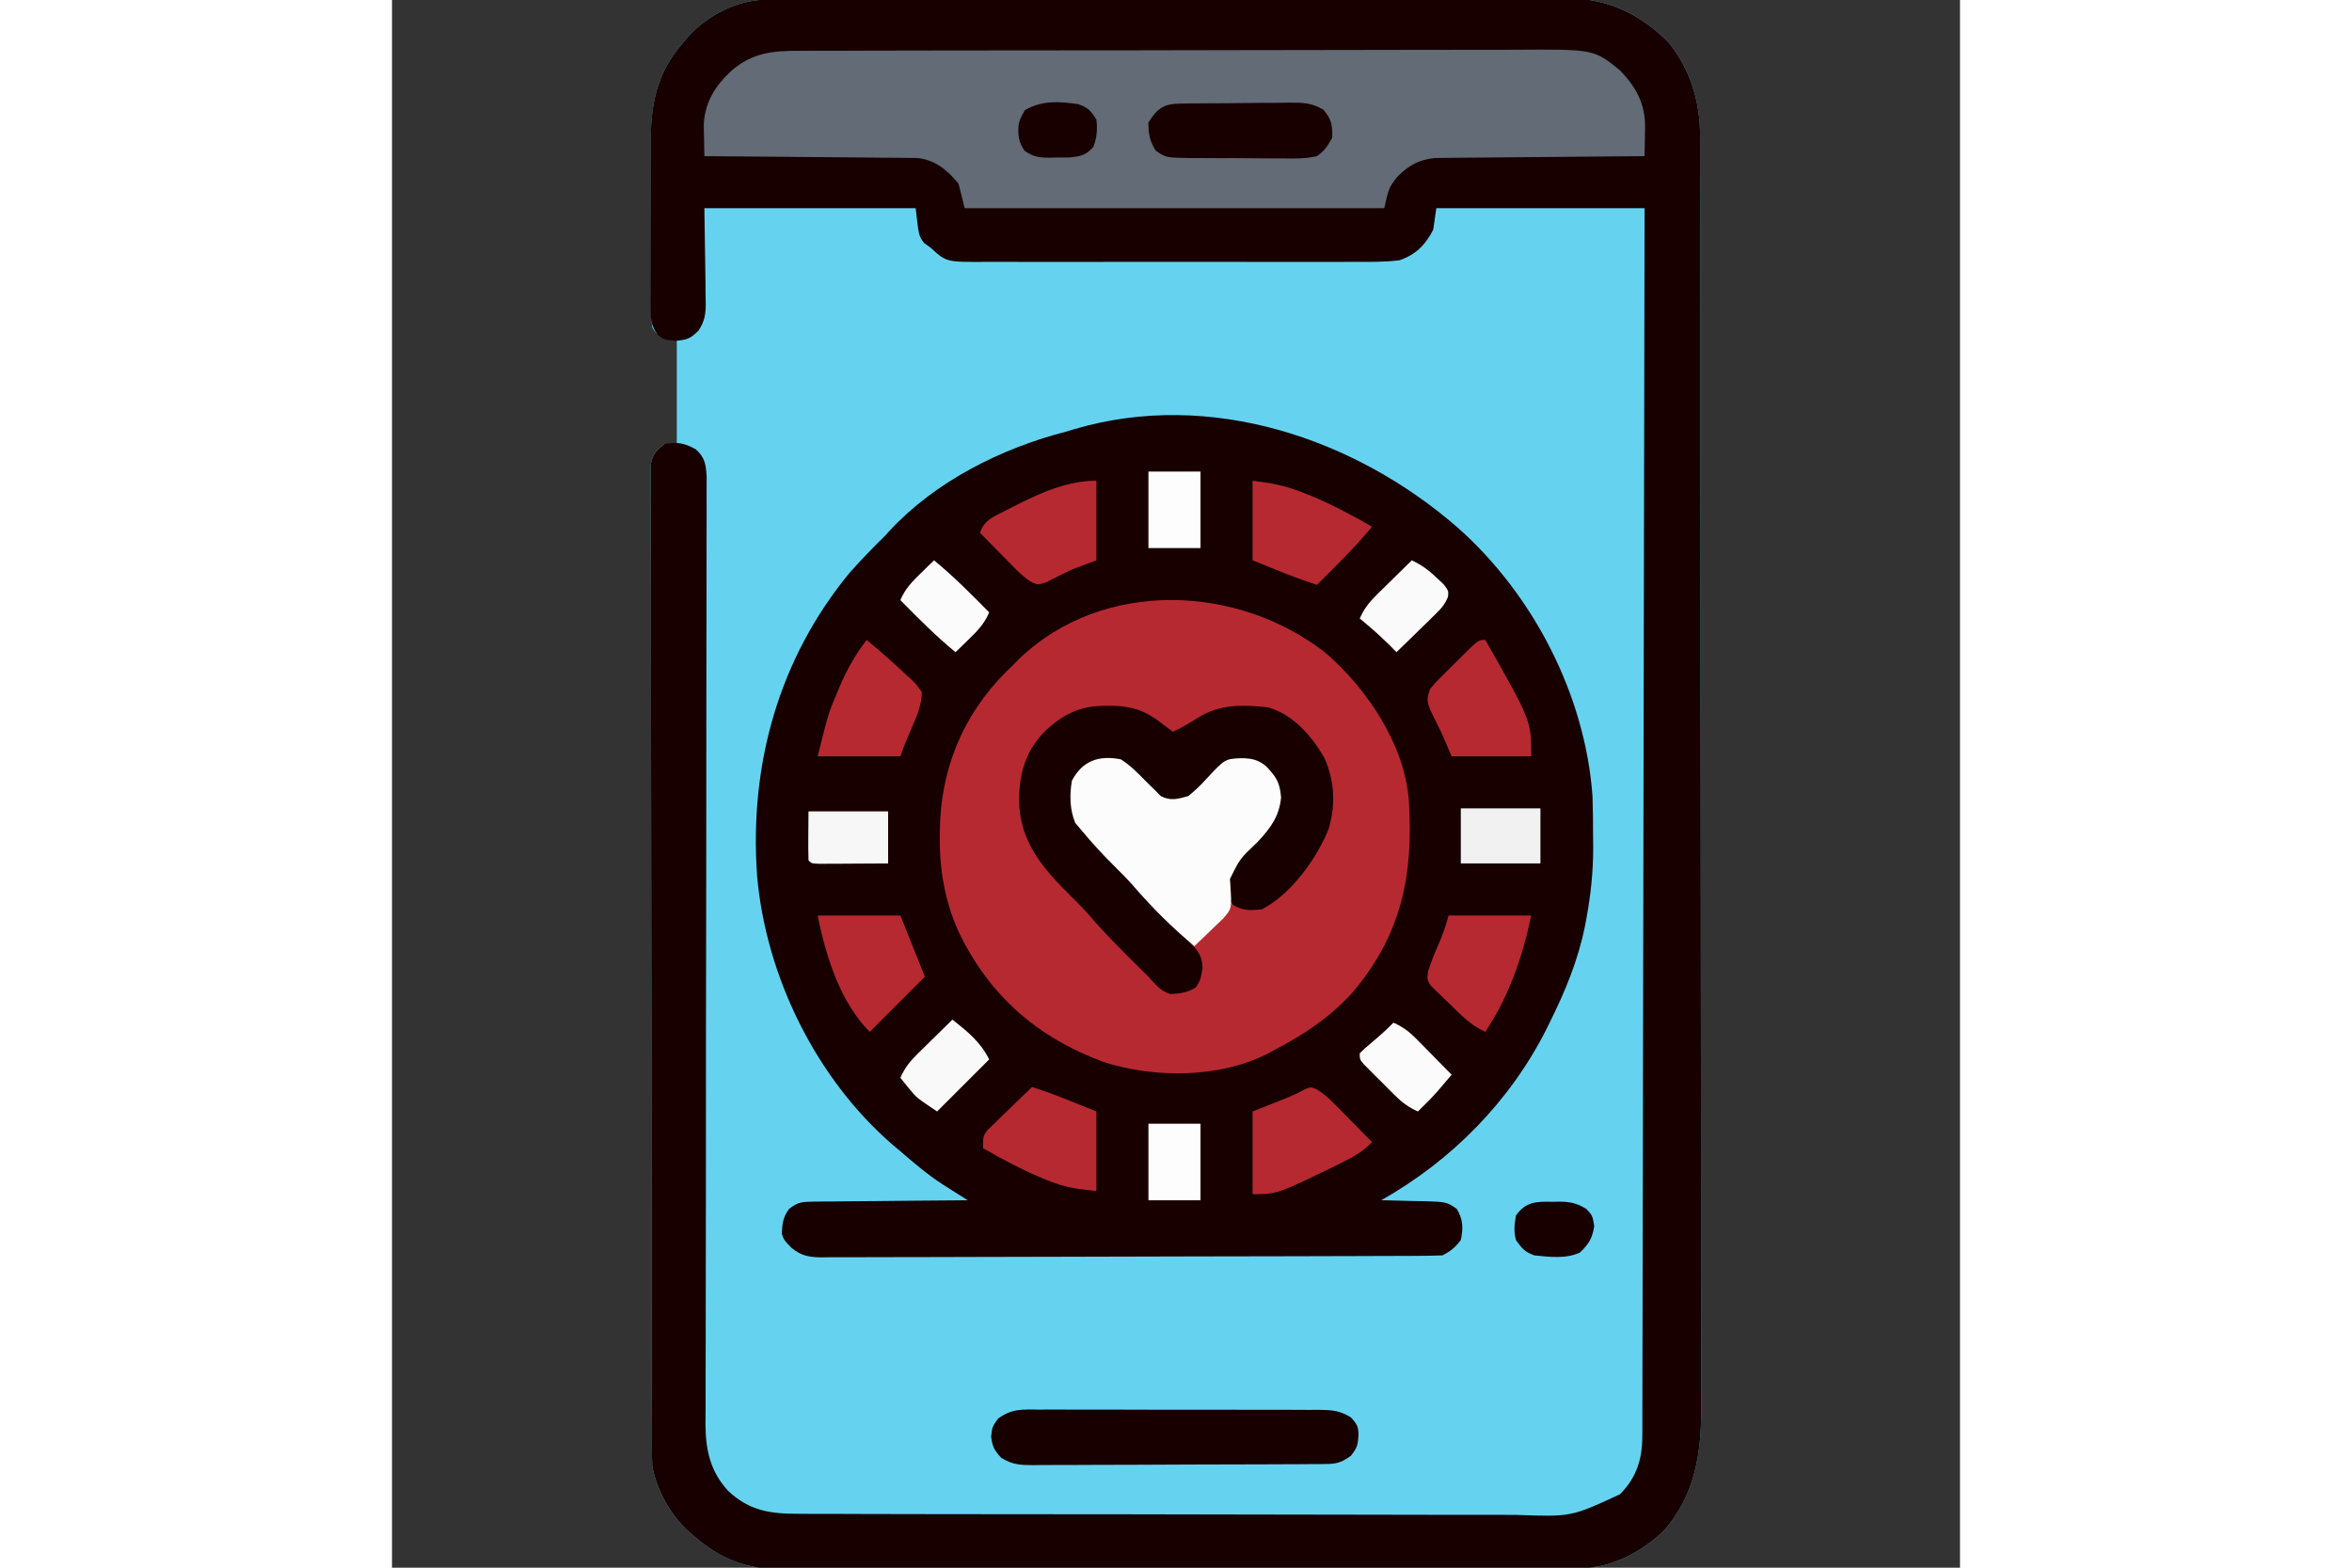
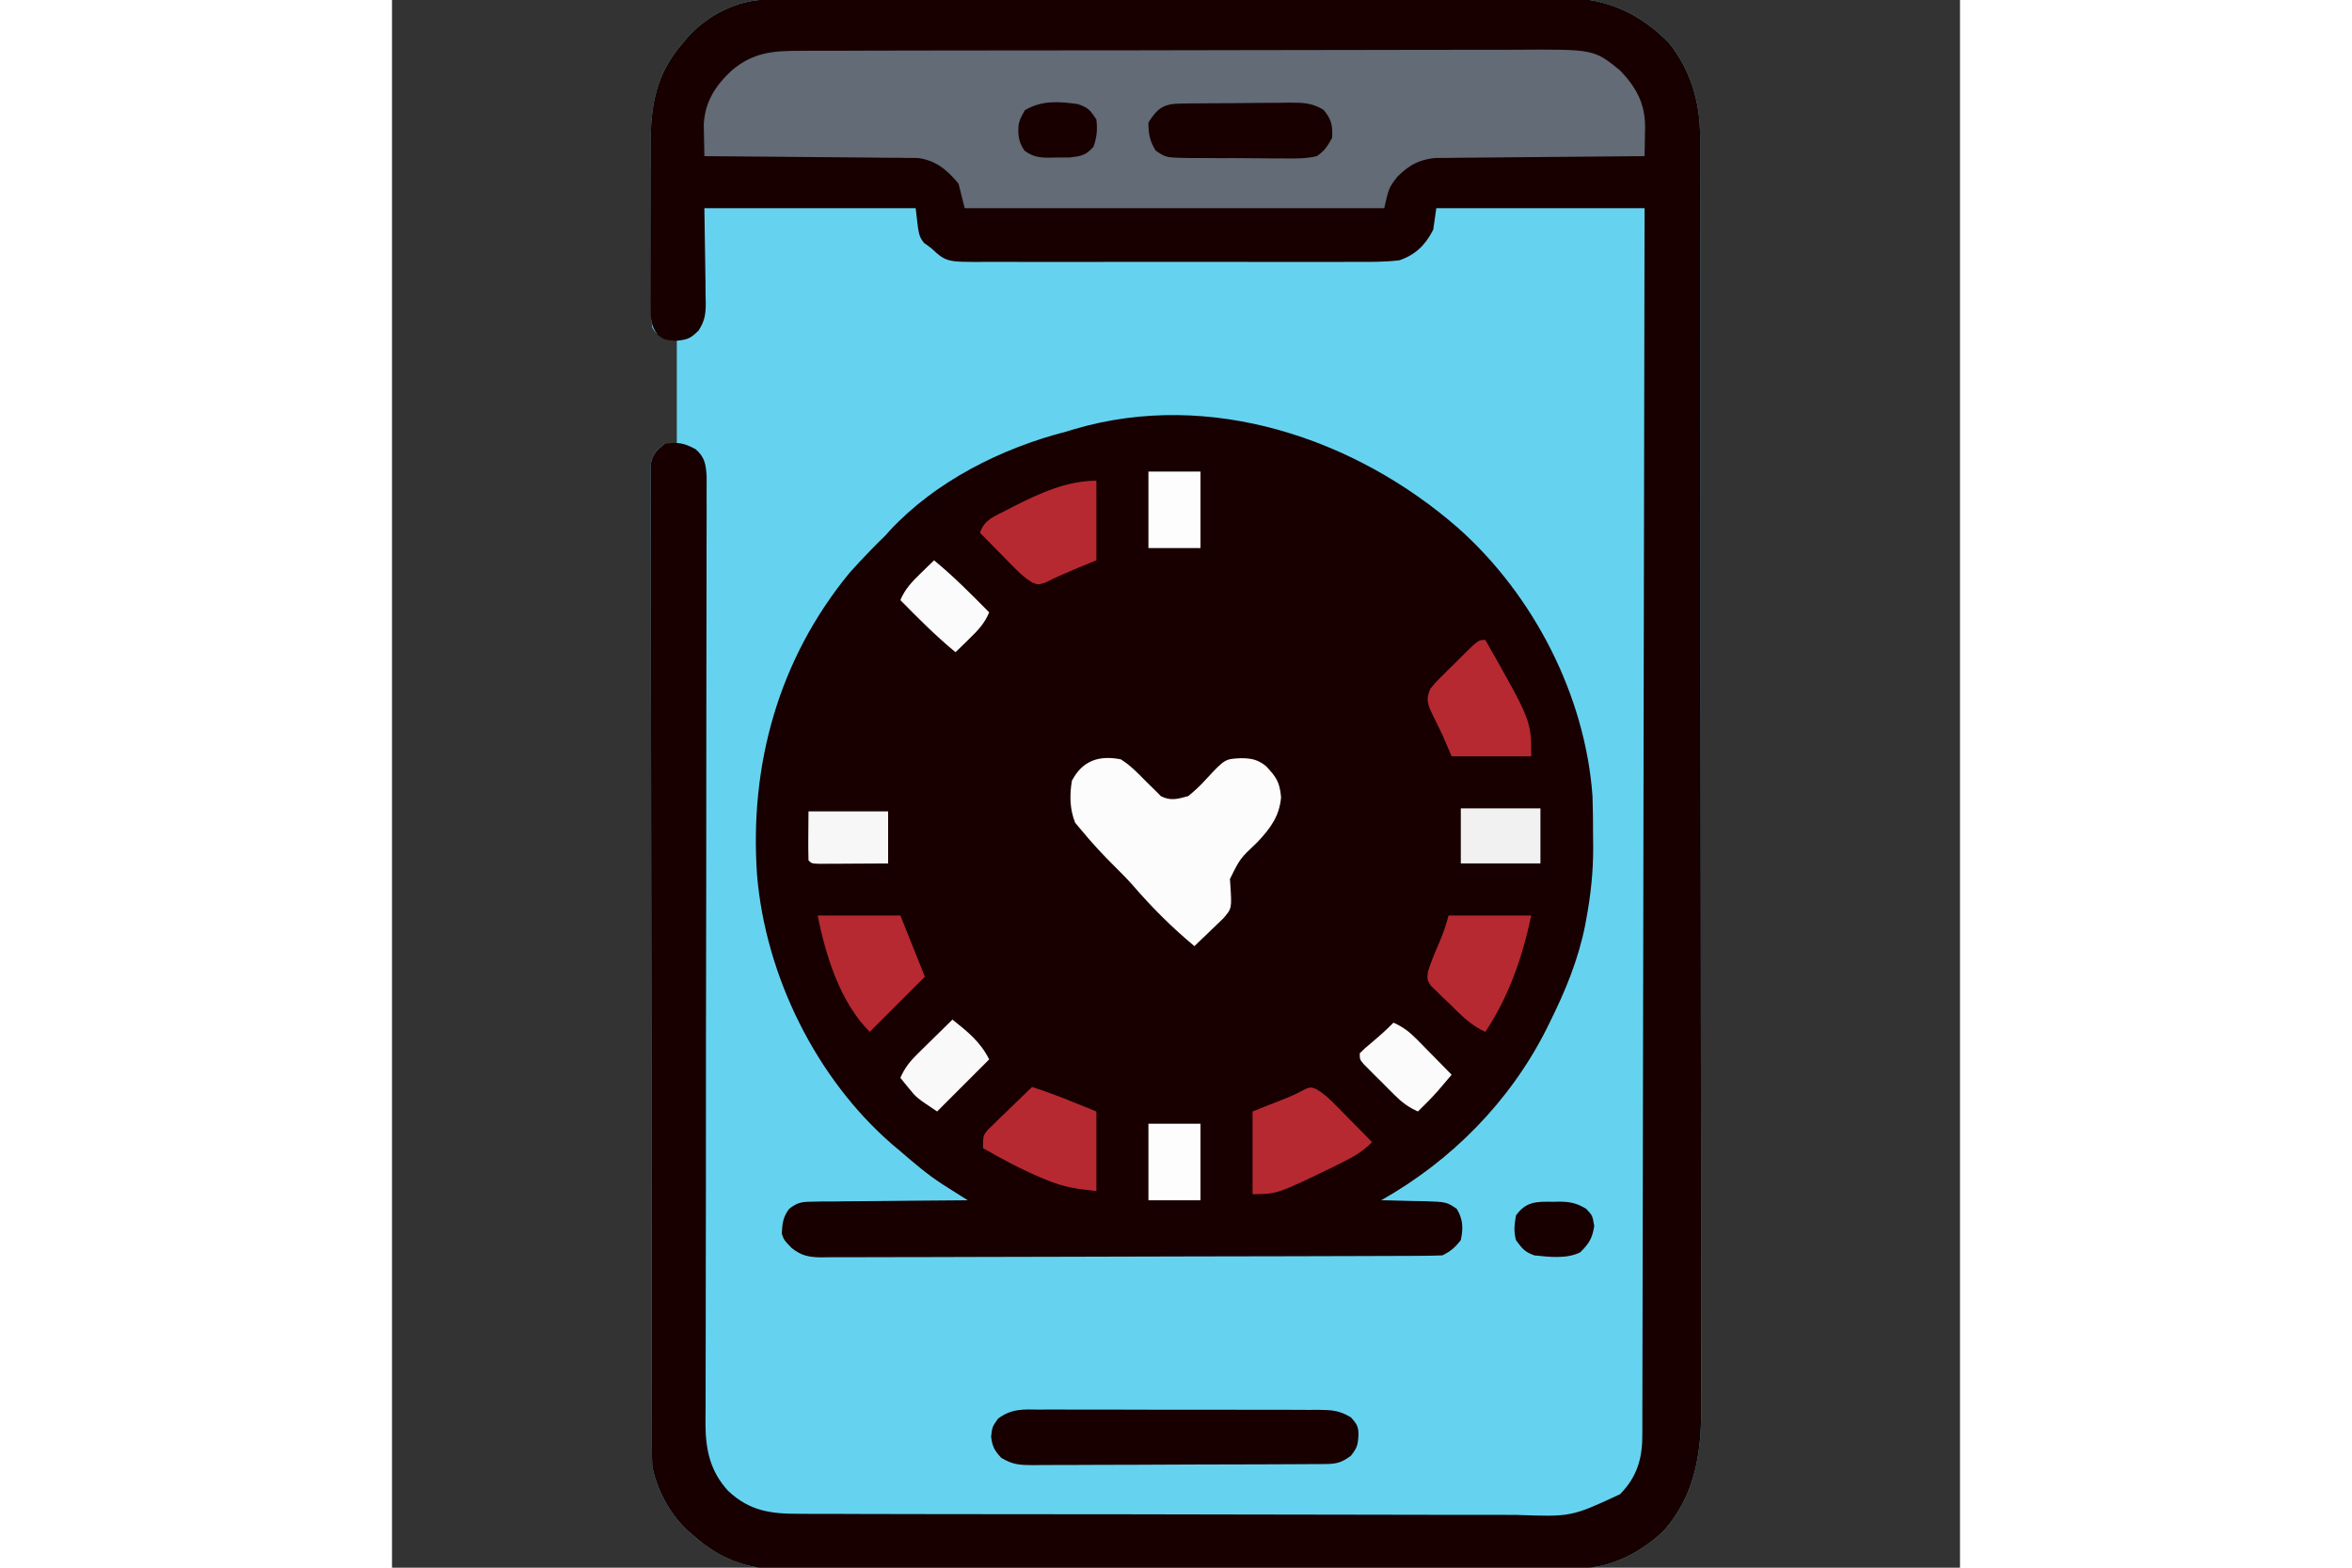
<svg xmlns="http://www.w3.org/2000/svg" width="150" height="100" viewBox="0 0 200 200" fill="none">
  <rect x="0" y="0" width="200" height="200" fill="#333333" stroke="none" />
  <g clip-path="url(#clip0_6_106)">
    <g clip-path="url(#clip1_6_106)">
      <path d="M47.952 -0.053C48.514 -0.055 48.514 -0.055 49.087 -0.058C49.498 -0.058 49.908 -0.058 50.331 -0.058C50.768 -0.059 51.205 -0.06 51.655 -0.062C53.125 -0.066 54.594 -0.068 56.064 -0.069C57.115 -0.072 58.167 -0.074 59.219 -0.077C62.379 -0.085 65.538 -0.089 68.698 -0.092C70.187 -0.094 71.676 -0.096 73.165 -0.098C78.116 -0.105 83.067 -0.11 88.018 -0.113C89.302 -0.114 90.587 -0.115 91.871 -0.115C92.19 -0.116 92.51 -0.116 92.839 -0.116C98.008 -0.119 103.177 -0.129 108.345 -0.142C113.655 -0.155 118.965 -0.162 124.275 -0.163C127.255 -0.164 130.235 -0.167 133.215 -0.177C135.754 -0.186 138.292 -0.189 140.831 -0.185C142.125 -0.183 143.419 -0.185 144.713 -0.192C146.119 -0.199 147.525 -0.196 148.931 -0.191C149.538 -0.197 149.538 -0.197 150.157 -0.204C155.165 -0.16 159.324 1.861 162.831 5.42C165.615 8.837 166.859 13.01 166.849 17.351C166.85 17.641 166.851 17.93 166.852 18.229C166.855 19.202 166.855 20.176 166.854 21.149C166.856 21.853 166.857 22.557 166.859 23.261C166.863 25.197 166.864 27.134 166.865 29.07C166.867 31.158 166.87 33.245 166.874 35.333C166.882 40.376 166.885 45.419 166.889 50.462C166.891 52.837 166.893 55.212 166.895 57.587C166.901 65.483 166.907 73.378 166.91 81.274C166.911 83.323 166.911 85.372 166.912 87.421C166.912 87.93 166.913 88.439 166.913 88.964C166.916 97.213 166.926 105.461 166.939 113.71C166.952 122.18 166.959 130.649 166.96 139.119C166.961 143.874 166.964 148.629 166.974 153.384C166.983 157.433 166.986 161.483 166.982 165.533C166.98 167.598 166.981 169.664 166.988 171.729C166.995 173.622 166.995 175.515 166.989 177.408C166.988 178.091 166.99 178.774 166.994 179.456C167.031 185.288 166.242 190.759 162.21 195.297C159.396 197.971 155.589 200.044 151.658 200.052C151.283 200.054 150.908 200.056 150.522 200.058C150.112 200.058 149.701 200.057 149.279 200.057C148.842 200.059 148.405 200.06 147.954 200.062C146.485 200.066 145.015 200.068 143.545 200.069C142.494 200.071 141.442 200.074 140.391 200.077C137.231 200.085 134.071 200.088 130.911 200.092C129.423 200.094 127.934 200.096 126.445 200.098C121.494 200.104 116.543 200.11 111.592 200.113C110.307 200.114 109.023 200.114 107.738 200.115C107.259 200.115 107.259 200.115 106.771 200.116C101.602 200.119 96.433 200.129 91.264 200.142C85.954 200.155 80.644 200.162 75.335 200.163C72.355 200.164 69.374 200.167 66.394 200.177C63.856 200.186 61.317 200.189 58.779 200.185C57.485 200.183 56.191 200.185 54.897 200.191C53.49 200.198 52.084 200.196 50.678 200.19C50.072 200.197 50.072 200.197 49.453 200.203C45.246 200.166 41.827 198.866 38.672 196.094C38.435 195.898 38.199 195.702 37.955 195.5C35.563 193.354 33.835 190.271 33.203 187.109C33.167 186.376 33.152 185.642 33.151 184.908C33.149 184.457 33.147 184.006 33.145 183.541C33.145 183.045 33.146 182.549 33.146 182.038C33.144 181.506 33.143 180.974 33.141 180.442C33.137 178.979 33.136 177.516 33.135 176.053C33.133 174.475 33.13 172.898 33.126 171.32C33.118 167.511 33.115 163.702 33.111 159.893C33.109 158.1 33.107 156.307 33.105 154.514C33.099 148.556 33.093 142.598 33.09 136.64C33.089 135.094 33.089 133.548 33.088 132.003C33.088 131.426 33.088 131.426 33.087 130.838C33.084 124.608 33.074 118.377 33.061 112.147C33.048 105.753 33.041 99.36 33.04 92.966C33.039 89.376 33.036 85.784 33.026 82.193C33.017 79.137 33.014 76.08 33.018 73.023C33.02 71.463 33.019 69.903 33.012 68.342C33.005 66.915 33.005 65.488 33.011 64.06C33.013 63.297 33.006 62.534 33 61.771C33.003 61.32 33.006 60.869 33.01 60.404C33.009 60.014 33.009 59.624 33.009 59.222C33.26 57.904 33.698 57.434 34.766 56.641C35.281 56.641 35.797 56.641 36.328 56.641C36.328 52.258 36.328 47.875 36.328 43.359C35.684 43.23 35.039 43.102 34.375 42.969C33.677 42.528 33.677 42.528 33.203 41.797C33.052 40.587 33.052 40.587 33.045 39.078C33.043 38.803 33.04 38.528 33.037 38.245C33.03 37.333 33.032 36.422 33.034 35.51C33.032 34.874 33.03 34.238 33.028 33.602C33.024 32.266 33.025 30.93 33.029 29.594C33.033 27.893 33.026 26.191 33.014 24.489C33.007 23.174 33.007 21.858 33.009 20.542C33.009 19.916 33.007 19.289 33.002 18.662C32.968 13.539 33.629 9.429 37.109 5.469C37.305 5.232 37.501 4.995 37.703 4.751C40.276 1.884 44.079 -0.044 47.952 -0.053Z" fill="#65D3F0" />
      <path d="M135.991 67.365C145.588 75.901 152.2 88.698 153.125 101.562C153.187 103.296 153.197 105.028 153.198 106.763C153.203 107.206 153.208 107.648 153.213 108.105C153.218 111.202 152.909 114.144 152.344 117.187C152.291 117.475 152.238 117.762 152.183 118.058C151.307 122.472 149.649 126.453 147.656 130.469C147.523 130.739 147.389 131.009 147.252 131.287C142.599 140.517 135.151 148.061 126.172 153.125C126.55 153.13 126.55 153.13 126.936 153.136C128.081 153.157 129.226 153.19 130.371 153.223C130.768 153.228 131.165 153.234 131.574 153.239C134.498 153.336 134.498 153.336 135.809 154.217C136.621 155.565 136.647 156.679 136.328 158.203C135.598 159.153 135.046 159.625 133.984 160.156C132.922 160.198 131.869 160.216 130.807 160.216C130.474 160.218 130.142 160.22 129.8 160.222C128.679 160.227 127.559 160.229 126.439 160.232C125.638 160.235 124.837 160.238 124.037 160.241C121.402 160.251 118.767 160.257 116.132 160.263C115.225 160.265 114.319 160.267 113.413 160.269C109.645 160.278 105.876 160.285 102.108 160.289C96.702 160.296 91.296 160.309 85.891 160.331C82.093 160.346 78.295 160.354 74.496 160.356C72.227 160.357 69.957 160.362 67.687 160.375C65.552 160.386 63.417 160.389 61.281 160.384C60.497 160.384 59.714 160.387 58.93 160.394C57.859 160.403 56.79 160.4 55.72 160.394C55.41 160.399 55.099 160.405 54.779 160.41C53.197 160.387 52.232 160.222 50.979 159.216C50 158.203 50 158.203 49.716 157.384C49.783 156.098 49.87 155.249 50.66 154.214C51.773 153.352 52.351 153.315 53.748 153.302C54.186 153.295 54.624 153.287 55.075 153.279C55.545 153.279 56.016 153.278 56.5 153.278C56.984 153.271 57.467 153.265 57.965 153.258C59.247 153.242 60.528 153.233 61.81 153.227C63.12 153.22 64.429 153.203 65.738 153.188C68.304 153.159 70.871 153.138 73.438 153.125C73.141 152.938 72.846 152.751 72.54 152.559C72.153 152.313 71.765 152.068 71.365 151.815C70.981 151.572 70.596 151.328 70.2 151.078C68.281 149.833 66.576 148.363 64.844 146.875C64.509 146.593 64.174 146.311 63.829 146.02C54.085 137.586 47.669 124.514 46.568 111.71C45.555 97.613 49.319 84.046 58.383 73.053C59.216 72.118 60.063 71.208 60.938 70.312C61.268 69.974 61.598 69.636 61.938 69.287C62.253 68.981 62.567 68.675 62.891 68.359C63.081 68.146 63.272 67.933 63.469 67.714C69.306 61.413 77.701 57.202 85.938 55.078C86.309 54.967 86.68 54.856 87.062 54.742C104.332 49.65 122.889 55.913 135.991 67.365Z" fill="#180000" />
      <path d="M47.952 -0.053C48.514 -0.055 48.514 -0.055 49.087 -0.058C49.497 -0.058 49.908 -0.058 50.331 -0.058C50.768 -0.059 51.205 -0.06 51.655 -0.062C53.125 -0.066 54.594 -0.068 56.064 -0.069C57.115 -0.072 58.167 -0.074 59.219 -0.077C62.378 -0.085 65.538 -0.089 68.698 -0.092C70.187 -0.094 71.676 -0.096 73.165 -0.098C78.116 -0.105 83.067 -0.11 88.018 -0.113C89.302 -0.114 90.587 -0.115 91.871 -0.115C92.19 -0.116 92.51 -0.116 92.838 -0.116C98.007 -0.119 103.176 -0.129 108.345 -0.142C113.655 -0.155 118.965 -0.162 124.275 -0.163C127.255 -0.164 130.235 -0.167 133.215 -0.177C135.753 -0.186 138.292 -0.189 140.831 -0.185C142.125 -0.183 143.418 -0.185 144.713 -0.192C146.119 -0.199 147.525 -0.196 148.931 -0.191C149.538 -0.197 149.538 -0.197 150.157 -0.204C155.165 -0.16 159.324 1.861 162.831 5.42C165.615 8.837 166.859 13.01 166.849 17.351C166.85 17.641 166.851 17.93 166.852 18.229C166.855 19.202 166.854 20.176 166.854 21.149C166.856 21.853 166.857 22.557 166.859 23.261C166.863 25.197 166.864 27.134 166.865 29.07C166.867 31.158 166.87 33.245 166.874 35.333C166.881 40.376 166.885 45.419 166.889 50.462C166.891 52.837 166.893 55.212 166.895 57.587C166.901 65.483 166.907 73.378 166.91 81.274C166.911 83.323 166.911 85.372 166.912 87.421C166.912 87.93 166.913 88.439 166.913 88.964C166.916 97.213 166.926 105.461 166.939 113.71C166.951 122.18 166.958 130.649 166.96 139.119C166.961 143.874 166.964 148.629 166.974 153.384C166.982 157.433 166.986 161.483 166.982 165.533C166.98 167.598 166.981 169.664 166.988 171.729C166.995 173.622 166.995 175.515 166.989 177.408C166.988 178.091 166.99 178.774 166.994 179.456C167.031 185.288 166.242 190.759 162.21 195.297C159.396 197.971 155.589 200.044 151.658 200.052C151.283 200.054 150.908 200.056 150.522 200.058C150.112 200.058 149.701 200.057 149.278 200.057C148.841 200.059 148.405 200.06 147.954 200.062C146.485 200.066 145.015 200.068 143.545 200.069C142.494 200.071 141.442 200.074 140.391 200.077C137.231 200.085 134.071 200.088 130.911 200.092C129.423 200.094 127.934 200.096 126.445 200.098C121.494 200.104 116.543 200.11 111.592 200.113C110.307 200.114 109.023 200.114 107.738 200.115C107.259 200.115 107.259 200.115 106.771 200.116C101.602 200.119 96.433 200.129 91.264 200.142C85.954 200.155 80.644 200.162 75.335 200.163C72.354 200.164 69.374 200.167 66.394 200.177C63.856 200.186 61.317 200.189 58.779 200.185C57.485 200.183 56.191 200.185 54.897 200.191C53.49 200.198 52.084 200.196 50.678 200.19C50.072 200.197 50.072 200.197 49.453 200.203C45.246 200.166 41.827 198.866 38.672 196.094C38.435 195.898 38.199 195.702 37.955 195.5C35.563 193.354 33.835 190.271 33.203 187.109C33.167 186.376 33.152 185.642 33.151 184.908C33.149 184.457 33.147 184.006 33.145 183.541C33.145 183.045 33.145 182.549 33.146 182.038C33.144 181.506 33.143 180.974 33.141 180.442C33.137 178.979 33.136 177.516 33.135 176.053C33.133 174.475 33.13 172.898 33.126 171.32C33.118 167.511 33.114 163.702 33.111 159.893C33.109 158.1 33.107 156.307 33.105 154.514C33.099 148.556 33.093 142.598 33.09 136.64C33.089 135.094 33.089 133.548 33.088 132.003C33.087 131.426 33.087 131.426 33.087 130.838C33.084 124.608 33.074 118.377 33.061 112.147C33.048 105.753 33.041 99.36 33.04 92.966C33.039 89.376 33.036 85.784 33.026 82.193C33.017 79.137 33.014 76.08 33.018 73.023C33.02 71.463 33.019 69.903 33.012 68.342C33.005 66.915 33.005 65.488 33.011 64.06C33.013 63.297 33.006 62.534 33 61.771C33.003 61.32 33.006 60.869 33.01 60.404C33.009 60.014 33.009 59.624 33.009 59.222C33.259 57.91 33.72 57.448 34.766 56.641C36.434 56.362 37.255 56.507 38.743 57.317C39.924 58.367 40.036 59.255 40.133 60.806C40.143 61.744 40.14 62.683 40.127 63.622C40.129 64.144 40.131 64.667 40.134 65.189C40.14 66.625 40.131 68.061 40.12 69.496C40.111 71.044 40.115 72.593 40.118 74.141C40.121 76.825 40.115 79.508 40.104 82.192C40.089 86.076 40.088 89.96 40.091 93.844C40.096 100.152 40.091 106.459 40.08 112.767C40.08 113.144 40.079 113.522 40.078 113.911C40.075 115.823 40.071 117.736 40.068 119.649C40.061 123.472 40.054 127.296 40.049 131.119C40.048 131.496 40.048 131.872 40.047 132.26C40.038 138.541 40.037 144.823 40.041 151.104C40.043 154.977 40.038 158.851 40.023 162.724C40.014 165.379 40.011 168.035 40.014 170.69C40.015 172.222 40.013 173.753 40.003 175.284C39.993 176.688 39.993 178.091 39.999 179.495C40 180.24 39.992 180.984 39.983 181.729C40.011 185.01 40.598 187.723 42.873 190.199C45.593 192.764 48.312 193.142 51.913 193.125C52.338 193.128 52.763 193.131 53.201 193.133C54.623 193.141 56.044 193.14 57.466 193.139C58.487 193.142 59.507 193.146 60.527 193.151C63.01 193.161 65.493 193.164 67.976 193.164C69.996 193.165 72.015 193.167 74.035 193.171C79.767 193.181 85.498 193.187 91.23 193.186C91.693 193.186 91.693 193.186 92.165 193.186C92.475 193.186 92.784 193.186 93.102 193.186C98.109 193.185 103.116 193.196 108.123 193.213C113.27 193.23 118.417 193.238 123.564 193.237C126.451 193.236 129.338 193.24 132.226 193.252C134.942 193.264 137.659 193.264 140.376 193.255C141.371 193.254 142.366 193.257 143.361 193.264C150.417 193.52 150.417 193.52 156.641 190.625C158.755 188.47 159.472 186.167 159.477 183.208C159.48 182.801 159.48 182.801 159.482 182.386C159.486 181.475 159.485 180.563 159.484 179.652C159.486 178.993 159.488 178.334 159.491 177.675C159.497 175.862 159.498 174.049 159.499 172.237C159.5 170.282 159.506 168.328 159.511 166.374C159.52 162.988 159.526 159.602 159.53 156.215C159.536 151.319 159.546 146.423 159.557 141.527C159.574 133.584 159.589 125.641 159.601 117.698C159.613 109.981 159.626 102.264 159.642 94.547C159.643 94.072 159.644 93.596 159.645 93.106C159.649 90.721 159.654 88.335 159.659 85.95C159.7 66.154 159.734 46.358 159.766 26.562C151 26.562 142.234 26.562 133.203 26.562C133.074 27.465 132.945 28.367 132.812 29.297C131.814 31.255 130.59 32.472 128.516 33.203C126.67 33.433 124.828 33.417 122.971 33.405C122.409 33.407 121.847 33.41 121.284 33.413C119.763 33.421 118.242 33.418 116.72 33.413C115.126 33.409 113.531 33.413 111.936 33.415C109.259 33.418 106.582 33.414 103.905 33.407C100.812 33.398 97.72 33.401 94.627 33.41C91.969 33.417 89.31 33.418 86.651 33.414C85.065 33.411 83.479 33.411 81.892 33.416C80.401 33.42 78.91 33.417 77.419 33.408C76.872 33.406 76.326 33.407 75.779 33.41C70.716 33.439 70.716 33.439 68.75 31.64C68.452 31.423 68.154 31.206 67.847 30.981C67.188 30.078 67.188 30.078 66.797 26.562C57.902 26.562 49.008 26.562 39.844 26.562C39.905 31.231 39.905 31.231 39.984 35.9C39.989 36.487 39.993 37.075 39.996 37.663C40.004 37.965 40.012 38.267 40.02 38.579C40.022 40.062 39.909 40.914 39.102 42.177C38.029 43.212 37.688 43.342 36.182 43.481C34.766 43.359 34.766 43.359 33.908 42.743C32.953 41.461 33.005 40.625 33.001 39.034C32.998 38.759 32.995 38.483 32.993 38.2C32.986 37.291 32.99 36.382 32.996 35.472C32.995 34.836 32.993 34.201 32.991 33.565C32.989 32.232 32.992 30.898 32.999 29.565C33.008 27.866 33.003 26.168 32.994 24.469C32.988 23.155 32.99 21.841 32.994 20.527C32.995 19.901 32.994 19.276 32.99 18.65C32.967 13.534 33.635 9.423 37.109 5.469C37.305 5.232 37.501 4.995 37.703 4.751C40.276 1.884 44.079 -0.044 47.952 -0.053Z" fill="#180000" />
-       <path d="M119.104 83.313C124.341 87.859 129.077 94.852 129.687 101.953C130.32 111.527 128.828 119.286 122.383 126.761C119.474 129.912 116.268 132.006 112.5 133.984C112.194 134.15 111.889 134.316 111.574 134.486C105.426 137.543 97.344 137.549 90.894 135.533C82.313 132.386 76.105 126.98 72.197 118.703C70.519 114.881 69.845 111.03 69.873 106.885C69.875 106.591 69.877 106.297 69.879 105.994C69.963 98.224 72.771 91.304 78.264 85.772C78.605 85.44 78.946 85.108 79.297 84.765C79.553 84.506 79.809 84.246 80.073 83.978C90.747 73.831 107.926 74.538 119.104 83.313Z" fill="#B72931" />
      <path d="M51.913 6.484C52.338 6.481 52.763 6.479 53.201 6.476C54.623 6.469 56.044 6.47 57.466 6.471C58.487 6.467 59.507 6.463 60.527 6.459C63.01 6.449 65.493 6.446 67.976 6.445C69.996 6.444 72.015 6.442 74.035 6.438C79.767 6.428 85.498 6.423 91.23 6.423C91.539 6.424 91.847 6.424 92.165 6.424C92.629 6.424 92.629 6.424 93.102 6.424C98.109 6.424 103.116 6.413 108.123 6.396C113.27 6.38 118.417 6.372 123.564 6.373C126.451 6.373 129.338 6.37 132.226 6.357C134.942 6.345 137.659 6.346 140.376 6.354C141.371 6.355 142.366 6.353 143.361 6.346C153.309 6.279 153.309 6.279 156.641 8.985C158.72 11.159 159.864 13.249 159.834 16.317C159.828 16.58 159.821 16.843 159.814 17.114C159.811 17.385 159.807 17.656 159.804 17.934C159.795 18.597 159.781 19.26 159.766 19.922C159.418 19.924 159.071 19.927 158.714 19.929C155.438 19.952 152.162 19.98 148.886 20.014C147.202 20.032 145.518 20.047 143.834 20.057C142.208 20.067 140.582 20.083 138.956 20.103C138.336 20.109 137.717 20.114 137.097 20.116C136.227 20.12 135.358 20.131 134.488 20.144C133.747 20.15 133.747 20.15 132.99 20.157C130.923 20.395 129.683 21.098 128.223 22.559C127.145 23.971 127.145 23.971 126.562 26.563C108.902 26.563 91.242 26.563 73.047 26.563C72.66 25.016 72.66 25.016 72.266 23.438C70.823 21.683 69.335 20.428 67.042 20.157C66.54 20.152 66.037 20.148 65.52 20.144C65.242 20.14 64.963 20.136 64.676 20.132C63.761 20.12 62.846 20.116 61.931 20.113C61.294 20.106 60.658 20.099 60.021 20.091C58.35 20.073 56.678 20.061 55.007 20.051C53.299 20.039 51.592 20.021 49.885 20.004C46.538 19.97 43.191 19.944 39.844 19.922C39.822 19.055 39.807 18.188 39.795 17.32C39.786 16.837 39.777 16.355 39.767 15.857C39.924 12.978 41.241 10.942 43.31 9.009C45.991 6.727 48.524 6.468 51.913 6.484Z" fill="#626B76" />
      <path d="M91.138 90.039C91.431 90.04 91.725 90.041 92.027 90.043C94.433 90.112 96.138 90.685 98.047 92.188C98.334 92.403 98.622 92.618 98.918 92.839C99.26 93.097 99.26 93.097 99.609 93.359C100.714 92.827 101.749 92.236 102.783 91.577C105.553 89.816 108.498 89.895 111.719 90.234C114.906 91.132 117.295 93.847 118.901 96.648C120.241 99.605 120.387 102.599 119.482 105.713C118.039 109.438 114.604 114.182 110.938 116.016C109.454 116.153 108.538 116.222 107.251 115.43C106.564 114.33 106.347 113.465 106.415 112.164C106.869 110.484 108.174 109.402 109.375 108.203C112.006 105.401 112.006 105.401 113.037 101.782C112.862 100.12 112.375 99.333 111.328 98.047C109.949 97.128 109.199 97.032 107.579 97.066C105.811 97.442 104.738 98.74 103.516 100C103.059 100.463 102.596 100.92 102.124 101.367C101.93 101.565 101.736 101.762 101.537 101.965C100.264 102.603 99.39 102.321 98.047 101.953C97.185 101.248 96.506 100.622 95.776 99.805C93.911 97.727 93.911 97.727 91.284 97.119C89.772 97.126 89.525 97.208 88.281 98.218C88.023 98.548 87.766 98.879 87.5 99.219C87.371 99.348 87.242 99.477 87.109 99.609C87.001 100.543 87.001 100.543 86.987 101.636C86.973 102.004 86.958 102.372 86.943 102.751C87.324 105.398 89.552 107.273 91.333 109.131C91.856 109.683 92.38 110.236 92.903 110.788C93.305 111.211 93.305 111.211 93.716 111.642C95.035 113.03 96.346 114.425 97.656 115.82C97.89 116.068 98.123 116.315 98.364 116.57C99.044 117.293 99.718 118.021 100.391 118.75C100.644 119.02 100.898 119.291 101.159 119.569C101.408 119.841 101.656 120.112 101.912 120.392C102.138 120.636 102.364 120.881 102.597 121.132C103.201 121.982 103.342 122.5 103.394 123.535C103.125 125 103.125 125 102.539 125.977C101.439 126.637 100.533 126.765 99.257 126.808C97.986 126.427 97.379 125.576 96.484 124.609C96.056 124.182 95.626 123.756 95.194 123.332C93.024 121.182 90.87 119.047 88.895 116.715C88.201 115.925 87.468 115.191 86.719 114.453C83.026 110.789 80.051 107.453 79.981 102.051C80.01 98.522 80.863 95.694 83.438 93.126C85.831 90.981 87.925 90.012 91.138 90.039Z" fill="#180000" />
      <path d="M92.969 96.875C94.165 97.636 95.11 98.595 96.094 99.609C96.55 100.072 97.014 100.529 97.485 100.976C97.679 101.174 97.873 101.371 98.073 101.575C99.346 102.212 100.219 101.93 101.562 101.562C102.425 100.857 103.103 100.231 103.833 99.414C106.248 96.819 106.248 96.819 108.301 96.728C109.658 96.742 110.436 96.898 111.499 97.754C112.82 99.171 113.225 99.779 113.403 101.709C113.193 104.149 112.019 105.698 110.376 107.446C108.167 109.532 108.167 109.532 106.879 112.147C106.897 112.401 106.915 112.654 106.934 112.915C107.124 115.909 107.124 115.909 106.006 117.193C105.57 117.619 105.131 118.04 104.687 118.457C104.352 118.782 104.352 118.782 104.01 119.113C103.458 119.647 102.901 120.175 102.344 120.703C99.468 118.306 96.885 115.729 94.446 112.89C93.721 112.077 92.964 111.311 92.188 110.547C90.672 109.049 89.246 107.502 87.891 105.859C87.641 105.561 87.391 105.263 87.134 104.956C86.439 103.2 86.42 101.464 86.719 99.609C88.082 97.008 90.199 96.333 92.969 96.875Z" fill="#FCFCFC" />
      <path d="M82.615 179.832C83.027 179.829 83.44 179.826 83.865 179.823C85.227 179.817 86.589 179.824 87.952 179.833C88.899 179.832 89.846 179.831 90.793 179.83C92.778 179.829 94.762 179.834 96.747 179.845C99.291 179.858 101.836 179.856 104.38 179.849C106.336 179.845 108.291 179.848 110.247 179.854C111.185 179.856 112.123 179.856 113.062 179.853C114.373 179.851 115.683 179.859 116.994 179.87C117.383 179.867 117.771 179.865 118.17 179.862C119.873 179.886 120.833 179.919 122.311 180.824C123.106 181.706 123.305 182.035 123.267 183.203C123.193 184.406 123.079 184.725 122.314 185.718C121.128 186.59 120.485 186.768 119.036 186.776C118.686 186.779 118.336 186.782 117.975 186.785C117.59 186.786 117.205 186.787 116.809 186.788C116.404 186.791 115.999 186.793 115.582 186.796C114.239 186.804 112.896 186.808 111.552 186.812C111.094 186.814 110.636 186.815 110.165 186.817C107.741 186.825 105.318 186.831 102.894 186.834C100.388 186.839 97.881 186.852 95.375 186.867C93.451 186.878 91.526 186.881 89.602 186.882C88.677 186.884 87.754 186.889 86.829 186.896C85.537 186.906 84.245 186.905 82.952 186.902C82.57 186.907 82.187 186.912 81.793 186.918C80.103 186.905 79.166 186.879 77.701 185.975C76.811 185.001 76.591 184.586 76.416 183.277C76.562 182.031 76.562 182.031 77.292 180.992C79.047 179.681 80.477 179.807 82.615 179.832Z" fill="#180000" />
      <path d="M100.607 13.212C100.976 13.207 101.345 13.202 101.725 13.197C102.125 13.194 102.525 13.191 102.937 13.188C103.348 13.185 103.758 13.182 104.181 13.179C105.051 13.173 105.921 13.169 106.791 13.166C108.12 13.159 109.45 13.142 110.78 13.125C111.624 13.121 112.469 13.118 113.313 13.115C113.91 13.105 113.91 13.105 114.518 13.094C116.239 13.1 117.285 13.11 118.794 13.991C119.844 15.205 119.977 15.981 119.922 17.578C119.294 18.686 118.98 19.217 117.969 19.922C116.5 20.264 115.063 20.232 113.56 20.206C112.92 20.206 112.92 20.206 112.266 20.207C111.365 20.205 110.464 20.198 109.563 20.185C108.182 20.166 106.803 20.169 105.422 20.174C104.546 20.169 103.67 20.164 102.794 20.157C102.381 20.158 101.968 20.158 101.542 20.159C98.701 20.104 98.701 20.104 97.408 19.21C96.638 17.981 96.484 17.072 96.484 15.625C97.66 13.76 98.462 13.238 100.607 13.212Z" fill="#180000" />
      <path d="M117.917 138.956C118.846 139.51 119.511 140.126 120.27 140.897C120.685 141.316 120.685 141.316 121.109 141.743C121.394 142.035 121.679 142.327 121.973 142.627C122.264 142.922 122.555 143.216 122.855 143.52C123.572 144.246 124.287 144.974 125 145.703C123.853 146.923 122.555 147.624 121.069 148.364C120.799 148.5 120.528 148.635 120.249 148.775C112.883 152.344 112.883 152.344 109.766 152.344C109.766 148.863 109.766 145.383 109.766 141.797C112.598 140.674 112.598 140.674 113.482 140.325C115.027 139.709 115.027 139.709 116.498 138.937C117.188 138.672 117.188 138.672 117.917 138.956Z" fill="#B72931" />
      <path d="M81.641 138.672C83.482 139.263 85.269 139.948 87.061 140.674C88.438 141.23 88.438 141.23 89.844 141.797C89.844 145.148 89.844 148.5 89.844 151.953C87.24 151.664 85.778 151.477 83.496 150.537C83.127 150.385 83.127 150.385 82.75 150.23C80.203 149.156 77.791 147.852 75.391 146.484C75.391 144.922 75.391 144.922 75.964 144.171C76.226 143.917 76.488 143.663 76.758 143.402C77.04 143.125 77.322 142.848 77.612 142.563C77.91 142.278 78.209 141.993 78.516 141.699C78.814 141.408 79.112 141.117 79.419 140.817C80.156 140.099 80.897 139.384 81.641 138.672Z" fill="#B72931" />
-       <path d="M89.844 61.328C89.844 64.68 89.844 68.031 89.844 71.484C88.812 71.871 87.781 72.258 86.719 72.656C85.605 73.189 84.504 73.739 83.404 74.3C82.422 74.609 82.422 74.609 81.669 74.323C80.79 73.786 80.147 73.204 79.425 72.47C79.166 72.208 78.906 71.946 78.639 71.677C78.373 71.404 78.106 71.131 77.832 70.85C77.56 70.574 77.287 70.298 77.007 70.013C76.336 69.334 75.667 68.652 75 67.969C75.567 66.267 76.857 65.869 78.369 65.088C78.666 64.933 78.962 64.778 79.267 64.619C82.577 62.937 86.088 61.328 89.844 61.328Z" fill="#B72931" />
-       <path d="M109.766 61.328C112.025 61.611 113.781 61.921 115.845 62.72C116.241 62.87 116.241 62.87 116.646 63.024C119.559 64.166 122.281 65.648 125 67.188C122.832 69.837 120.405 72.209 117.969 74.609C116.127 74.019 114.34 73.333 112.549 72.607C111.63 72.237 110.712 71.866 109.766 71.484C109.766 68.133 109.766 64.781 109.766 61.328Z" fill="#B72931" />
+       <path d="M89.844 61.328C89.844 64.68 89.844 68.031 89.844 71.484C85.605 73.189 84.504 73.739 83.404 74.3C82.422 74.609 82.422 74.609 81.669 74.323C80.79 73.786 80.147 73.204 79.425 72.47C79.166 72.208 78.906 71.946 78.639 71.677C78.373 71.404 78.106 71.131 77.832 70.85C77.56 70.574 77.287 70.298 77.007 70.013C76.336 69.334 75.667 68.652 75 67.969C75.567 66.267 76.857 65.869 78.369 65.088C78.666 64.933 78.962 64.778 79.267 64.619C82.577 62.937 86.088 61.328 89.844 61.328Z" fill="#B72931" />
      <path d="M134.766 116.797C138.246 116.797 141.727 116.797 145.312 116.797C144.199 122.075 142.47 127.115 139.453 131.641C137.568 130.794 136.295 129.437 134.839 128.003C134.563 127.743 134.287 127.484 134.003 127.216C133.745 126.962 133.486 126.707 133.22 126.445C132.982 126.215 132.745 125.984 132.5 125.747C132.031 125 132.031 125 132.124 124.006C132.48 122.86 132.92 121.779 133.398 120.679C133.968 119.365 134.417 118.192 134.766 116.797Z" fill="#B72931" />
      <path d="M139.453 81.641C145.312 91.942 145.312 91.942 145.312 96.484C141.961 96.484 138.609 96.484 135.156 96.484C134.576 95.131 134.576 95.131 133.984 93.75C133.453 92.648 132.919 91.547 132.379 90.45C131.983 89.315 132.011 88.995 132.422 87.891C133.028 87.139 133.028 87.139 133.8 86.371C134.077 86.094 134.354 85.817 134.64 85.532C134.931 85.247 135.222 84.962 135.522 84.668C135.812 84.377 136.102 84.086 136.401 83.786C138.568 81.641 138.568 81.641 139.453 81.641Z" fill="#B72931" />
      <path d="M54.297 116.797C57.777 116.797 61.258 116.797 64.844 116.797C65.885 119.401 66.927 122.005 67.969 124.609C65.648 126.93 63.328 129.25 60.938 131.641C57.145 127.848 55.32 121.915 54.297 116.797Z" fill="#B72931" />
-       <path d="M60.547 81.641C62.294 83.077 63.979 84.582 65.625 86.133C65.822 86.309 66.02 86.485 66.223 86.666C66.772 87.195 66.772 87.195 67.578 88.281C67.56 90.019 66.9 91.463 66.211 93.042C65.716 94.186 65.238 95.301 64.844 96.484C61.363 96.484 57.883 96.484 54.297 96.484C55.672 90.983 55.672 90.983 56.763 88.403C56.88 88.122 56.997 87.84 57.118 87.55C58.032 85.414 59.117 83.479 60.547 81.641Z" fill="#B72931" />
      <path d="M136.328 103.125C139.68 103.125 143.031 103.125 146.484 103.125C146.484 105.445 146.484 107.766 146.484 110.156C143.133 110.156 139.781 110.156 136.328 110.156C136.328 107.836 136.328 105.516 136.328 103.125Z" fill="#F1F1F1" />
      <path d="M53.125 103.516C56.477 103.516 59.828 103.516 63.281 103.516C63.281 105.707 63.281 107.898 63.281 110.156C61.662 110.167 60.042 110.175 58.423 110.181C57.729 110.186 57.729 110.186 57.021 110.191C56.582 110.192 56.143 110.193 55.69 110.194C55.079 110.197 55.079 110.197 54.456 110.201C53.516 110.156 53.516 110.156 53.125 109.766C53.096 108.711 53.089 107.67 53.101 106.616C53.109 105.593 53.117 104.57 53.125 103.516Z" fill="#F7F7F7" />
      <path d="M71.484 130.078C73.423 131.611 75.052 132.917 76.172 135.156C73.981 137.348 71.789 139.539 69.531 141.797C66.894 140.039 66.894 140.039 65.869 138.77C65.673 138.53 65.476 138.29 65.274 138.043C65.132 137.864 64.99 137.685 64.844 137.5C65.388 136.269 66.025 135.445 66.983 134.503C67.376 134.114 67.376 134.114 67.776 133.717C68.049 133.451 68.322 133.185 68.603 132.91C68.879 132.638 69.155 132.365 69.44 132.085C70.12 131.414 70.801 130.745 71.484 130.078Z" fill="#F9F9F9" />
-       <path d="M130.078 71.484C131.372 72.1 132.292 72.778 133.325 73.779C133.606 74.044 133.886 74.309 134.175 74.582C134.766 75.391 134.766 75.391 134.695 76.127C134.295 77.161 133.762 77.7 132.97 78.473C132.689 78.75 132.408 79.027 132.119 79.312C131.824 79.597 131.529 79.882 131.226 80.176C130.781 80.612 130.781 80.612 130.328 81.058C129.596 81.776 128.862 82.49 128.125 83.203C127.833 82.907 127.542 82.612 127.242 82.307C126.409 81.485 125.576 80.709 124.683 79.956C124.328 79.656 124.328 79.656 123.967 79.35C123.792 79.204 123.618 79.057 123.438 78.906C123.982 77.675 124.619 76.851 125.577 75.909C125.97 75.52 125.97 75.52 126.37 75.124C126.643 74.857 126.916 74.591 127.197 74.316C127.473 74.044 127.749 73.772 128.033 73.491C128.713 72.82 129.395 72.151 130.078 71.484Z" fill="#FAFAFA" />
      <path d="M127.734 130.469C128.966 131.013 129.79 131.65 130.731 132.608C131.12 133.001 131.12 133.001 131.517 133.401C131.783 133.674 132.05 133.947 132.324 134.229C132.597 134.504 132.869 134.78 133.15 135.065C133.82 135.745 134.489 136.426 135.156 137.109C134.79 137.542 134.422 137.973 134.055 138.405C133.85 138.645 133.646 138.886 133.435 139.134C132.617 140.067 131.75 140.932 130.859 141.797C129.641 141.255 128.805 140.624 127.863 139.685C127.474 139.298 127.474 139.298 127.077 138.902C126.81 138.633 126.544 138.363 126.27 138.086C125.861 137.682 125.861 137.682 125.444 137.27C125.187 137.011 124.929 136.753 124.664 136.487C124.429 136.25 124.193 136.014 123.951 135.77C123.438 135.156 123.438 135.156 123.438 134.375C124.08 133.742 124.08 133.742 124.927 133.032C125.903 132.209 126.845 131.386 127.734 130.469Z" fill="#FBFBFB" />
      <path d="M69.141 71.484C71.645 73.543 73.901 75.817 76.172 78.125C75.572 79.563 74.695 80.464 73.584 81.543C73.265 81.855 72.945 82.167 72.617 82.489C72.372 82.725 72.127 82.96 71.875 83.203C69.371 81.144 67.115 78.871 64.844 76.562C65.444 75.125 66.321 74.224 67.432 73.144C67.751 72.832 68.07 72.52 68.399 72.198C68.766 71.845 68.766 71.845 69.141 71.484Z" fill="#FBFBFB" />
      <path d="M96.484 143.359C98.676 143.359 100.867 143.359 103.125 143.359C103.125 146.582 103.125 149.805 103.125 153.125C100.934 153.125 98.742 153.125 96.484 153.125C96.484 149.902 96.484 146.68 96.484 143.359Z" fill="#FDFDFD" />
      <path d="M96.484 60.156C98.676 60.156 100.867 60.156 103.125 60.156C103.125 63.379 103.125 66.602 103.125 69.922C100.934 69.922 98.742 69.922 96.484 69.922C96.484 66.699 96.484 63.477 96.484 60.156Z" fill="#FDFDFD" />
      <path d="M87.5 13.281C88.826 13.756 89.018 14.008 89.844 15.235C89.991 16.49 89.917 17.571 89.453 18.75C88.481 19.831 87.887 19.922 86.426 20.091C85.873 20.098 85.319 20.098 84.766 20.093C84.488 20.101 84.21 20.108 83.923 20.116C82.574 20.115 81.783 20.025 80.678 19.226C79.943 18.164 79.826 17.29 79.915 16.005C80.078 15.235 80.078 15.235 80.713 14.063C82.87 12.784 85.062 12.937 87.5 13.281Z" fill="#180000" />
      <path d="M148.022 153.32C148.297 153.314 148.572 153.308 148.855 153.302C150.271 153.313 151.117 153.482 152.332 154.225C153.125 155.078 153.125 155.078 153.345 156.421C153.095 158.003 152.683 158.645 151.562 159.766C149.825 160.634 147.589 160.353 145.703 160.156C144.437 159.673 144.196 159.35 143.359 158.203C143.062 157.002 143.157 156.354 143.359 155.078C144.604 153.292 145.991 153.276 148.022 153.32Z" fill="#180000" />
    </g>
  </g>
  <defs>
    <clipPath id="clip0_6_106">
      <rect width="200" height="200" fill="white" />
    </clipPath>
    <clipPath id="clip1_6_106">
      <rect width="200" height="200" fill="white" />
    </clipPath>
  </defs>
</svg>